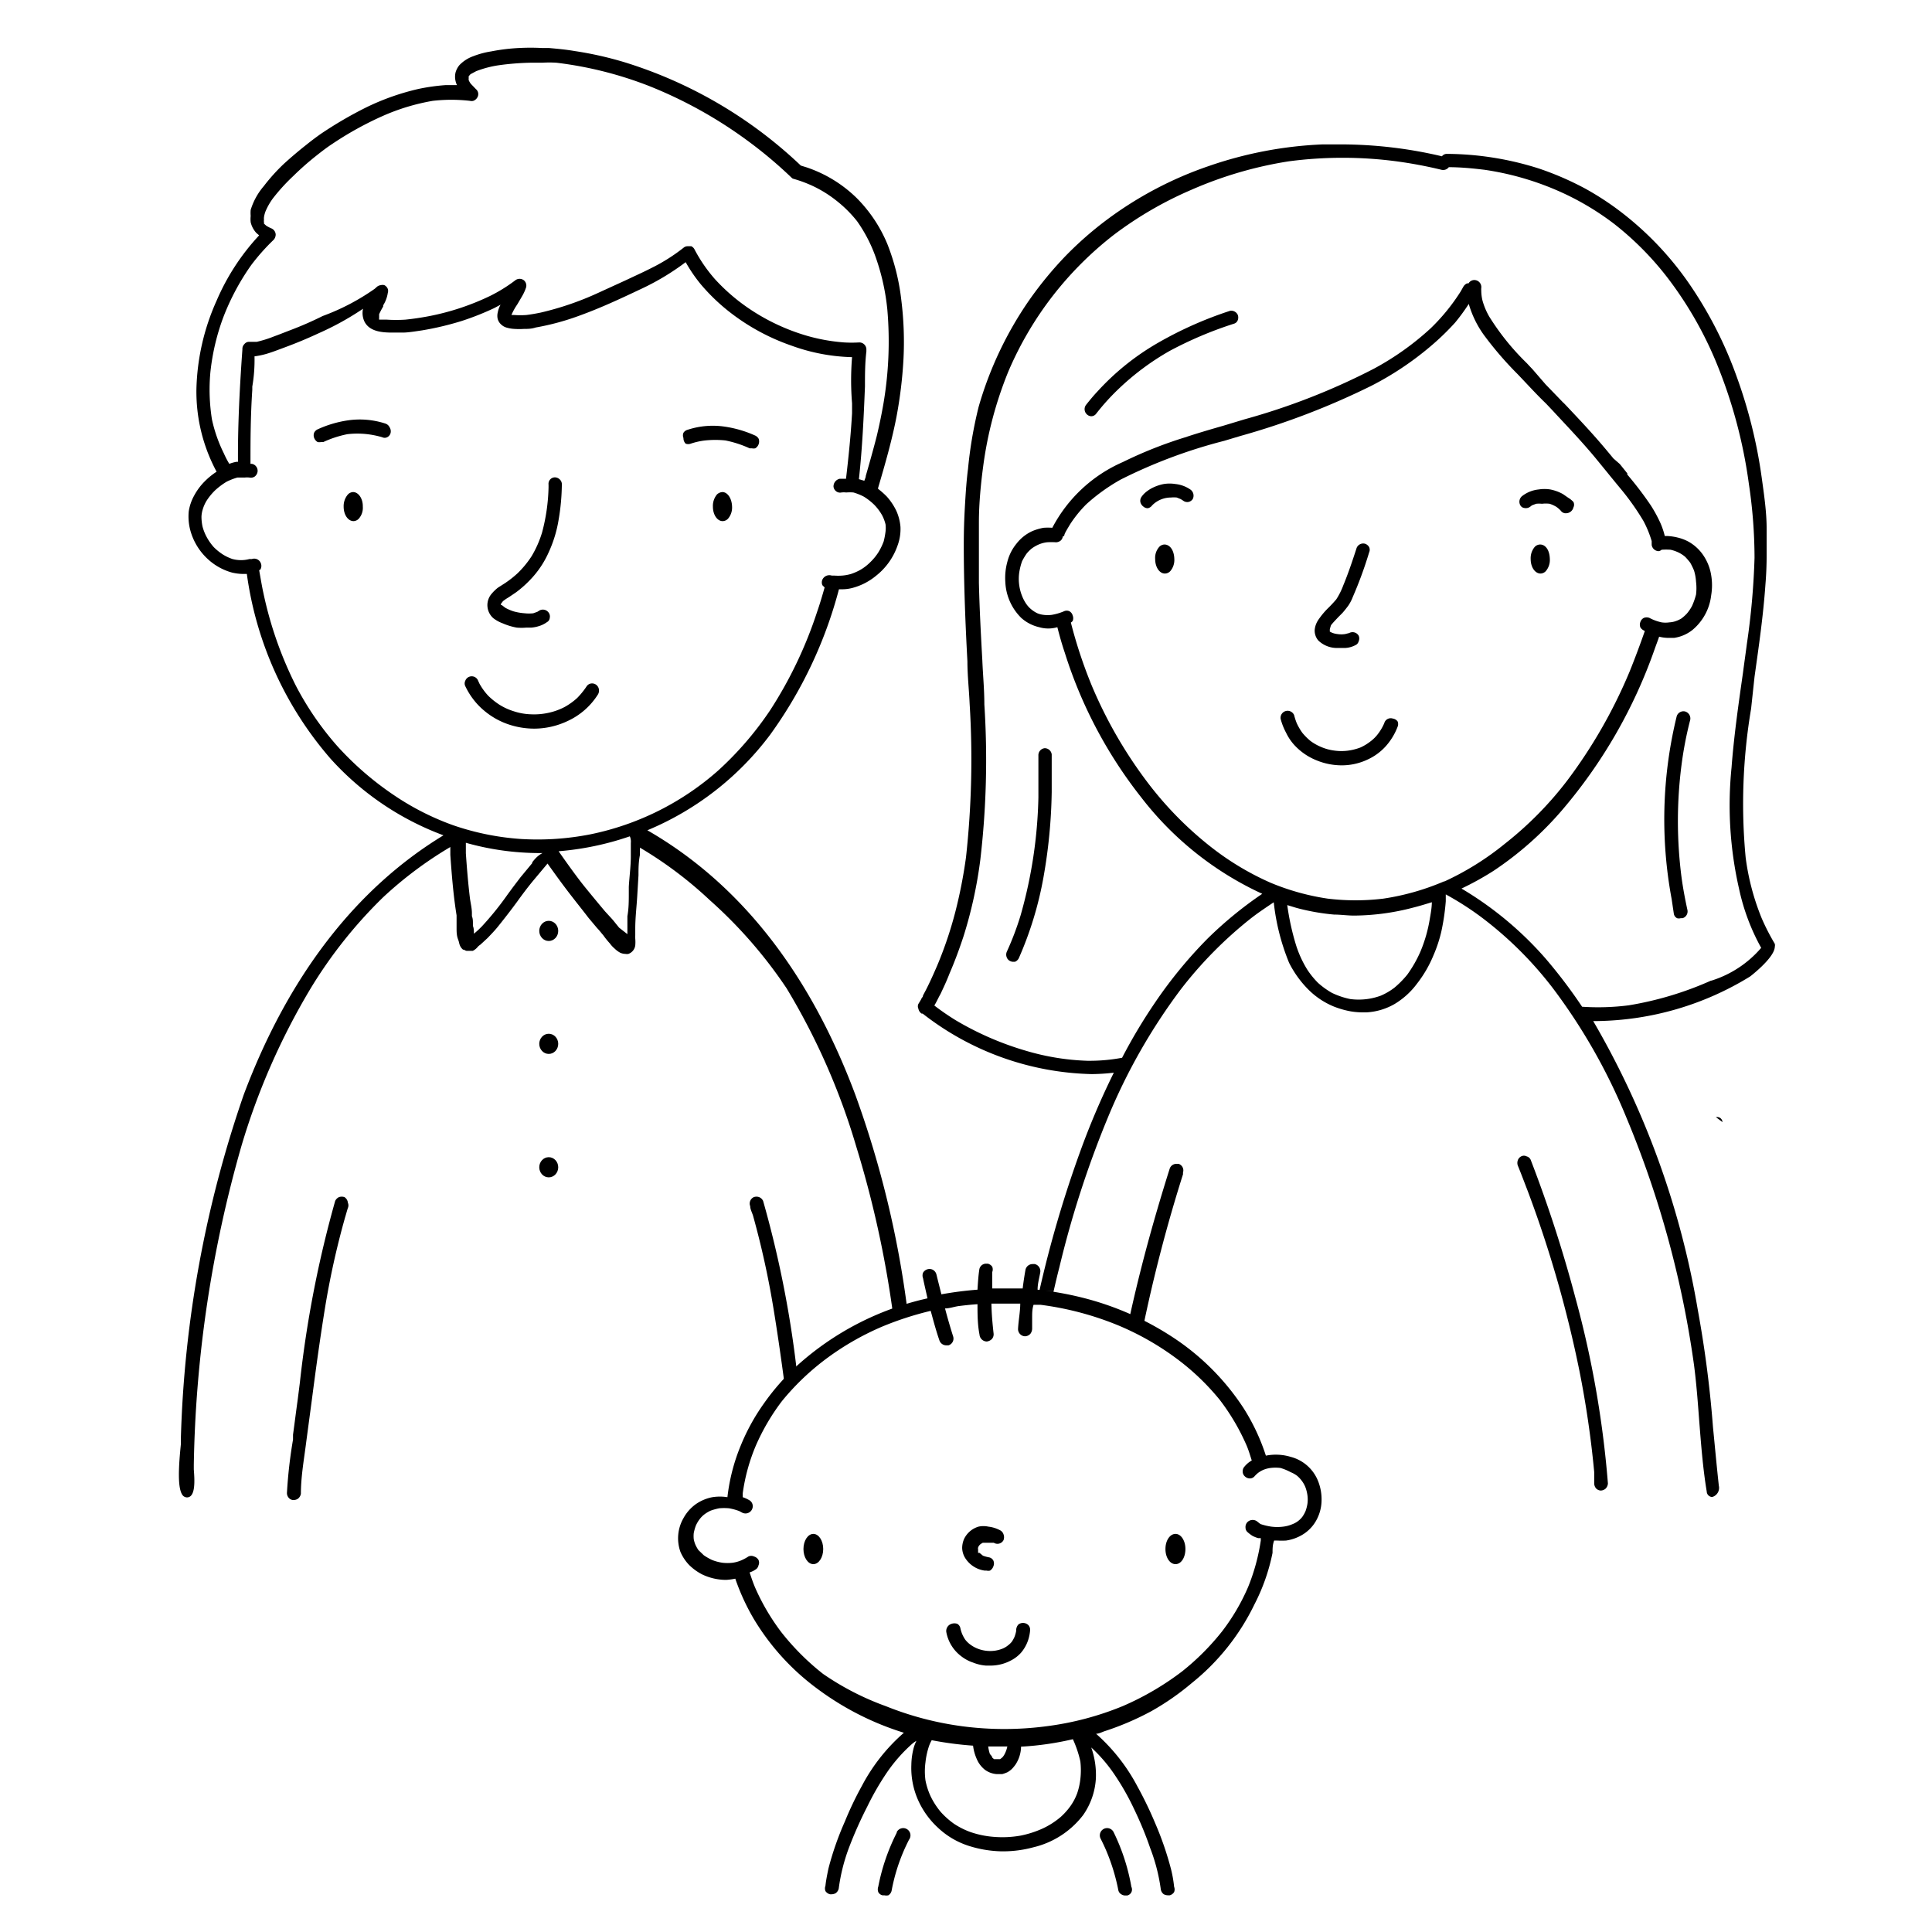
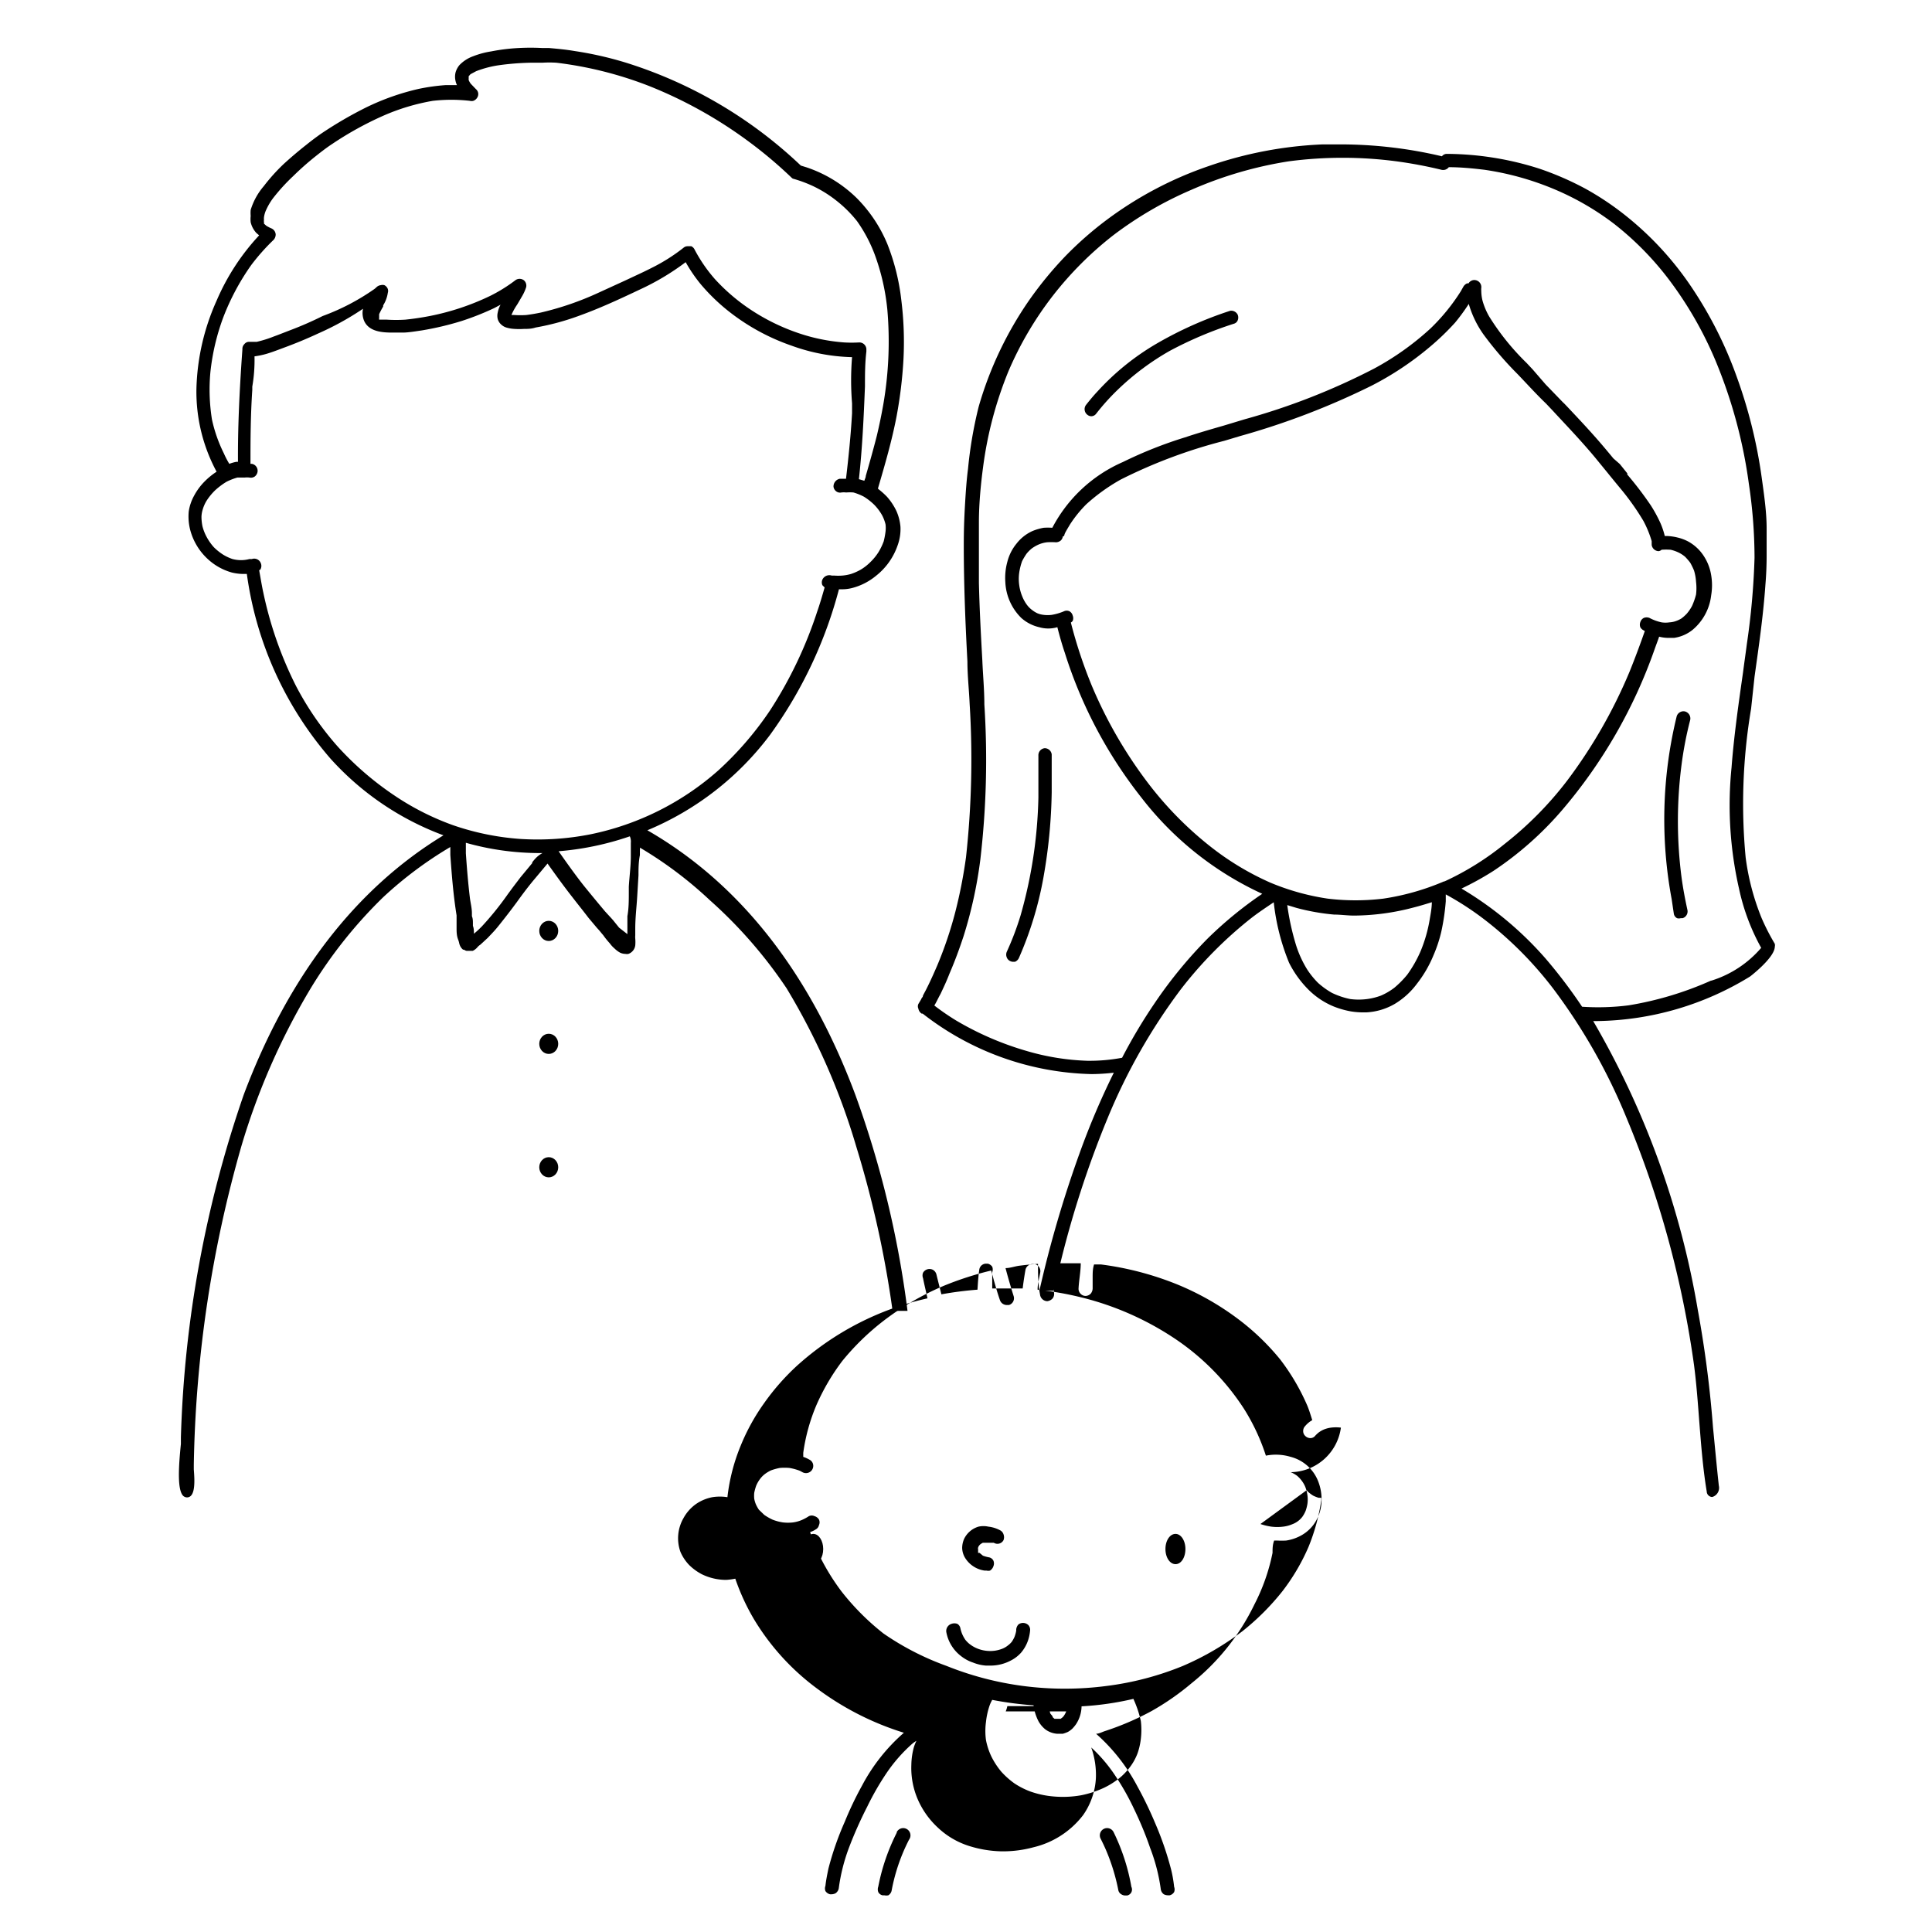
<svg xmlns="http://www.w3.org/2000/svg" id="Layer_3" data-name="Layer 3" viewBox="0 0 95.8 95.8">
  <defs />
-   <path d="M24.93 30.91a3.11 3.11 0 0 0 .69.21 2.59 2.59 0 0 0 .48 0h.25a1.64 1.64 0 0 0 .36-.07 1.31 1.31 0 0 0 .41-.2.26.26 0 0 0 .14-.21.32.32 0 0 0-.06-.27.35.35 0 0 0-.48-.08l-.08.05-.2.07a1.93 1.93 0 0 1-.42 0 2.72 2.72 0 0 1-.57-.1 2.4 2.4 0 0 1-.39-.17l-.17-.13-.05-.01v-.06l.1-.13a2.26 2.26 0 0 1 .28-.19l.37-.25a5.39 5.39 0 0 0 .69-.61 4.71 4.71 0 0 0 .93-1.38 6.23 6.23 0 0 0 .49-1.61 10.86 10.86 0 0 0 .16-1.78.34.34 0 0 0-.13-.24.35.35 0 0 0-.22-.08.32.32 0 0 0-.31.36v.14a9.41 9.41 0 0 1-.32 2.23 5.27 5.27 0 0 1-.52 1.18 4.8 4.8 0 0 1-.7.85 5 5 0 0 1-.61.48l-.14.09-.22.14a2.2 2.2 0 0 0-.31.3.86.86 0 0 0 .09 1.22 1.75 1.75 0 0 0 .46.25ZM34 22a.37.37 0 0 0 .25 0 3.42 3.42 0 0 1 .72-.16 4.84 4.84 0 0 1 1 0 5.42 5.42 0 0 1 1.2.39h.11a.39.39 0 0 0 .17 0 .39.39 0 0 0 .17-.21.39.39 0 0 0 0-.26.38.38 0 0 0-.19-.17 5.67 5.67 0 0 0-1.53-.44 4 4 0 0 0-1.8.16.35.35 0 0 0-.21.15.34.34 0 0 0 0 .26.38.38 0 0 0 .11.28ZM28.13 35.76a3.5 3.5 0 0 0 1.51-1.31.37.37 0 0 0 .06-.25.35.35 0 0 0-.12-.23.34.34 0 0 0-.26-.08.32.32 0 0 0-.23.14 3.84 3.84 0 0 1-.47.58 3.26 3.26 0 0 1-.61.44 3.12 3.12 0 0 1-.79.29 3.28 3.28 0 0 1-.88.08 3 3 0 0 1-.86-.15 3 3 0 0 1-.72-.33 3.45 3.45 0 0 1-.56-.45 3.07 3.07 0 0 1-.42-.58l-.07-.15a.34.34 0 0 0-.64 0 .3.3 0 0 0 0 .26 3.62 3.62 0 0 0 .41.67 3.43 3.43 0 0 0 .53.55 3.71 3.71 0 0 0 1.3.71 4 4 0 0 0 1.19.18 3.88 3.88 0 0 0 1.63-.37ZM17.08 59.36a.42.42 0 0 0-.27 0 .39.39 0 0 0-.19.19 55.23 55.23 0 0 0-1.75 9l-.11.87c-.08.57-.15 1.14-.23 1.72v.24a23.49 23.49 0 0 0-.3 2.62.36.36 0 0 0 .07.25.32.32 0 0 0 .22.13h.05a.38.38 0 0 0 .21-.07.39.39 0 0 0 .14-.24c0-.8.14-1.62.24-2.38s.2-1.5.3-2.25c.2-1.54.4-3 .65-4.55a40.64 40.64 0 0 1 1-4.52c.05-.16.09-.32.14-.47a.33.33 0 0 0 0-.26.37.37 0 0 0-.17-.28ZM17.51 24.4a.37.37 0 0 0-.26.12.89.89 0 0 0-.21.6c0 .41.22.72.49.72a.37.37 0 0 0 .26-.12.81.81 0 0 0 .2-.6c.01-.4-.22-.72-.48-.72ZM35.82 24.4a.42.42 0 0 0-.27.12.89.89 0 0 0-.2.6c0 .41.22.72.48.72a.37.37 0 0 0 .27-.12.85.85 0 0 0 .2-.6c-.01-.4-.22-.72-.48-.72ZM19.1 21a4.09 4.09 0 0 0-1.82-.16 5.54 5.54 0 0 0-1.51.44.37.37 0 0 0-.19.17.36.36 0 0 0 0 .27.41.41 0 0 0 .17.2.47.47 0 0 0 .17 0h.11a5.34 5.34 0 0 1 1.19-.39 4.23 4.23 0 0 1 1 0 4.5 4.5 0 0 1 .73.15.28.28 0 0 0 .25 0 .32.32 0 0 0 .17-.22.37.37 0 0 0-.05-.27.35.35 0 0 0-.22-.19ZM45 65h-.71v.17L45 65Z" />
  <path d="M42.41 54.28C40.14 48.2 36.67 43.8 32.1 41.17a14.62 14.62 0 0 0 6.09-4.74 21.71 21.71 0 0 0 3.41-7.21h.13a2 2 0 0 0 .55-.07 3.06 3.06 0 0 0 1.16-.6 3.27 3.27 0 0 0 1.07-1.51 2.35 2.35 0 0 0 .14-.92 2.43 2.43 0 0 0-.2-.78 3 3 0 0 0-.47-.71 3.85 3.85 0 0 0-.44-.39v-.04c.34-1.16.69-2.36.92-3.57a21.81 21.81 0 0 0 .34-2.83 16.75 16.75 0 0 0-.11-2.94A10.86 10.86 0 0 0 44 12.1a7.06 7.06 0 0 0-1.52-2.28A6.51 6.51 0 0 0 40 8.3l-.29-.09a22.18 22.18 0 0 0-8.73-5.12 17.58 17.58 0 0 0-2.49-.56c-.41-.07-.82-.11-1.28-.15h-.34a11.08 11.08 0 0 0-1.13 0 9.61 9.61 0 0 0-1.39.17 4.2 4.2 0 0 0-.89.24 1.76 1.76 0 0 0-.68.44 1 1 0 0 0-.19.36.9.9 0 0 0 0 .43.8.8 0 0 0 .07.2h-.56a9.94 9.94 0 0 0-1.35.19 12 12 0 0 0-2.58.91 19.73 19.73 0 0 0-2.25 1.31c-.27.19-.52.38-.73.55-.42.33-.78.64-1.11.94a9.21 9.21 0 0 0-1 1.11 3.26 3.26 0 0 0-.65 1.18 1.87 1.87 0 0 0 0 .3 1.51 1.51 0 0 0 0 .31 1.19 1.19 0 0 0 .28.53l.14.12a11.2 11.2 0 0 0-2.11 3.24 11.32 11.32 0 0 0-1 4.37 8.36 8.36 0 0 0 1 4.11 3.55 3.55 0 0 0-.59.48 3 3 0 0 0-.52.7 2.34 2.34 0 0 0-.27.78 2.66 2.66 0 0 0 .07.92 3 3 0 0 0 .95 1.52 2.89 2.89 0 0 0 1.12.6 2.51 2.51 0 0 0 .55.07h.19a17.59 17.59 0 0 0 4.15 9.16 14.15 14.15 0 0 0 5.6 3.8c-4.36 2.65-7.7 7-9.9 12.85a56.88 56.88 0 0 0-3.12 17v.33c-.11 1.08-.19 2.26.11 2.57a.29.29 0 0 0 .19.08c.44 0 .38-.86.34-1.39v-.23a60.91 60.91 0 0 1 2.36-15.8A33.94 33.94 0 0 1 15.41 49 22.84 22.84 0 0 1 19 44.49 19.29 19.29 0 0 1 22.33 42v.39c.07 1 .15 2 .31 3V46c0 .19 0 .38.07.57s.05.19.08.27a.56.56 0 0 0 .17.25h.05a.31.31 0 0 0 .13.06h.3a.71.71 0 0 0 .25-.2.58.58 0 0 1 .12-.1l.11-.1.26-.24c.16-.17.33-.34.5-.55s.59-.74.86-1.11l.09-.12c.25-.35.52-.71.8-1.05l.31-.37.41-.49c.4.56.81 1.13 1.25 1.69.27.35.53.67.78 1l.42.5.11.12.14.17.06.07a4.23 4.23 0 0 0 .33.41 1.39 1.39 0 0 0 .23.25 1.28 1.28 0 0 0 .28.21.65.65 0 0 0 .26.06.4.4 0 0 0 .15 0 .52.52 0 0 0 .34-.42 1.94 1.94 0 0 0 0-.34.92.92 0 0 1 0-.16v-.34c0-.55.07-1.1.1-1.64l.06-1c0-.32 0-.64.07-1v-.26a.37.37 0 0 0 0-.11 19.7 19.7 0 0 1 3.46 2.6A22.84 22.84 0 0 1 39 49a33.37 33.37 0 0 1 3.46 7.86 51.52 51.52 0 0 1 1.8 8.14H45a49.43 49.43 0 0 0-2.59-10.72ZM10.51 20.8a9.39 9.39 0 0 1-.08-2.32 11.12 11.12 0 0 1 .64-2.74 11.77 11.77 0 0 1 1.39-2.6 10.4 10.4 0 0 1 1.11-1.25.4.4 0 0 0 .1-.26.35.35 0 0 0-.2-.3 1.71 1.71 0 0 1-.27-.14l-.11-.1v-.08a.22.22 0 0 1 0-.1.71.71 0 0 1 0-.14 1.35 1.35 0 0 1 .08-.3 3.21 3.21 0 0 1 .36-.63 9.49 9.49 0 0 1 1-1.1 14.22 14.22 0 0 1 1.13-1c.29-.23.55-.43.81-.6a16.62 16.62 0 0 1 2.51-1.39A10.52 10.52 0 0 1 21.46 5a8.16 8.16 0 0 1 1.84 0 .33.33 0 0 0 .17 0 .37.37 0 0 0 .2-.17.32.32 0 0 0-.07-.41l-.25-.26a.77.77 0 0 1-.11-.19.36.36 0 0 1 0-.07v-.12l.09-.1.28-.15a5.23 5.23 0 0 1 1.16-.3 13.41 13.41 0 0 1 1.51-.12h.61a5.62 5.62 0 0 1 .7 0 18.79 18.79 0 0 1 4.61 1.16A21.9 21.9 0 0 1 37.1 7a21.68 21.68 0 0 1 2.14 1.8s.05.05.08.06a6.48 6.48 0 0 1 1 .37 6 6 0 0 1 1.18.74 6.12 6.12 0 0 1 1 1 7.29 7.29 0 0 1 .87 1.64 11 11 0 0 1 .63 2.75 18.35 18.35 0 0 1-.2 4.69c-.09.51-.19 1-.32 1.55-.17.67-.36 1.34-.55 2 0 .08-.05.16-.07.24l-.27-.08c.17-1.55.24-3.1.3-4.6 0-.57 0-1.15.07-1.73v-.13a.35.35 0 0 0-.36-.32 6.26 6.26 0 0 1-.74 0 9.07 9.07 0 0 1-2.29-.47 10.22 10.22 0 0 1-2.43-1.21 9.54 9.54 0 0 1-1.69-1.46 7.52 7.52 0 0 1-1-1.45.36.36 0 0 0-.17-.18s-.07 0-.11 0h-.07a.3.3 0 0 0-.2.07 9 9 0 0 1-1.58 1c-.33.17-.68.33-1 .48l-.32.15-1.29.59a14.8 14.8 0 0 1-2.9 1c-.24.05-.47.09-.71.12a4.23 4.23 0 0 1-.6 0h-.14a2.84 2.84 0 0 1 .28-.51l.06-.1.21-.36a2.2 2.2 0 0 0 .18-.41.35.35 0 0 0-.11-.34.35.35 0 0 0-.43 0 7.72 7.72 0 0 1-1.24.77 12.4 12.4 0 0 1-3 1c-.41.08-.82.14-1.21.18a7.13 7.13 0 0 1-.92 0h-.38a.25.25 0 0 1 0-.08v-.19a3.48 3.48 0 0 1 .2-.38v-.06a1.59 1.59 0 0 0 .23-.62.31.31 0 0 0 0-.19.35.35 0 0 0-.17-.19.34.34 0 0 0-.18 0 .36.36 0 0 0-.22.11l-.08.07A11.1 11.1 0 0 1 16 15.67a17.07 17.07 0 0 1-1.6.7l-.62.24-.19.07a5.81 5.81 0 0 1-.86.27h-.39a.29.29 0 0 0-.22.11.33.33 0 0 0-.1.26c-.16 2.22-.23 4-.22 5.58h-.08a2 2 0 0 0-.35.1 4.3 4.3 0 0 1-.27-.52 7.13 7.13 0 0 1-.59-1.68Zm15.88 22-.24.29-.34.41-.38.5-.25.34a15.05 15.05 0 0 1-1.29 1.6c-.1.1-.21.21-.32.3l-.07.06c0-.13 0-.26-.05-.39v-.13c0-.11 0-.23-.05-.35v-.15c0-.26-.07-.51-.1-.76-.09-.74-.15-1.49-.2-2.21v-.52a13.46 13.46 0 0 0 3.65.51h.15c-.24.13-.38.29-.51.46Zm4.89-1v.66c0 .49-.07 1-.1 1.51v.3c0 .38 0 .77-.07 1.16v.89L30.7 46l-.17-.21-.12-.15-.07-.08-.34-.37c-.32-.38-.65-.78-1-1.21s-.89-1.18-1.3-1.77a14.4 14.4 0 0 0 3.53-.74c.05.11.06.23.05.33Zm-2-.43a13.57 13.57 0 0 1-3.48.23 13 13 0 0 1-3.33-.68 13.08 13.08 0 0 1-2.89-1.46A15.3 15.3 0 0 1 16.73 37a14.91 14.91 0 0 1-2.06-3 18.89 18.89 0 0 1-1.61-4.6c-.08-.36-.14-.75-.21-1.13 0 0 .06 0 .08-.07a.34.34 0 0 0 0-.28.35.35 0 0 0-.44-.2h-.12a1.63 1.63 0 0 1-.84 0 2.23 2.23 0 0 1-.47-.22 2.67 2.67 0 0 1-.46-.37 2.62 2.62 0 0 1-.34-.48 2.34 2.34 0 0 1-.22-.55 2.42 2.42 0 0 1-.05-.47 1.36 1.36 0 0 1 .06-.36 1.78 1.78 0 0 1 .2-.45 2.92 2.92 0 0 1 .42-.51 3.56 3.56 0 0 1 .56-.42 3 3 0 0 1 .54-.21h.36a1 1 0 0 1 .24 0 .34.34 0 0 0 .26-.05.37.37 0 0 0 .14-.23.35.35 0 0 0-.28-.4h-.07c0-1.11 0-2.31.09-3.67v-.16a7.76 7.76 0 0 0 .11-1.5 4.22 4.22 0 0 0 .58-.12c.24-.07.48-.16.72-.25l.16-.06a22 22 0 0 0 1.71-.71A14.19 14.19 0 0 0 18 15.31a1 1 0 0 0 .06.61c.23.5.83.56 1.26.57h.7c.2 0 .59-.06.92-.11a14.76 14.76 0 0 0 1.94-.46 13.65 13.65 0 0 0 1.62-.64l.32-.17a1.3 1.3 0 0 0-.14.39.69.69 0 0 0 0 .32.58.58 0 0 0 .17.27.65.65 0 0 0 .29.16 1.67 1.67 0 0 0 .38.06 3.46 3.46 0 0 0 .45 0c.18 0 .38 0 .59-.07a12.54 12.54 0 0 0 2.23-.61c.88-.32 1.74-.71 2.57-1.1l.36-.17A12.38 12.38 0 0 0 34 13a7.52 7.52 0 0 0 .76 1.11 9.63 9.63 0 0 0 1.29 1.26 10.63 10.63 0 0 0 3.2 1.77 9.42 9.42 0 0 0 3 .57 14.06 14.06 0 0 0 0 2.29v.49c-.06 1.06-.17 2.15-.3 3.25h-.31a.39.39 0 0 0-.31.39.34.34 0 0 0 .13.23.31.31 0 0 0 .26.06 1 1 0 0 1 .24 0 2.19 2.19 0 0 1 .36 0 2.83 2.83 0 0 1 .52.21 2.93 2.93 0 0 1 .52.41 2.5 2.5 0 0 1 .38.51 1.94 1.94 0 0 1 .17.45 1.47 1.47 0 0 1 0 .36 4 4 0 0 1-.09.48 3 3 0 0 1-.26.54 2.64 2.64 0 0 1-.39.48 2.43 2.43 0 0 1-.48.38 2.64 2.64 0 0 1-.49.22 2.17 2.17 0 0 1-.43.08 2.59 2.59 0 0 1-.41 0h-.12a.38.38 0 0 0-.46.2.34.34 0 0 0 0 .28s.07.07.11.11c-.12.42-.24.83-.37 1.2a20.88 20.88 0 0 1-2.32 4.87 16.32 16.32 0 0 1-2.58 3 13.69 13.69 0 0 1-6.34 3.17Z" />
-   <path d="M39.52 68.06a52.73 52.73 0 0 0-1.68-8.51.37.37 0 0 0-.2-.19.39.39 0 0 0-.26 0 .35.35 0 0 0-.18.45c0 .15.09.31.14.47a43 43 0 0 1 1 4.52c.21 1.27.39 2.53.56 3.81Z" />
  <ellipse cx="27.21" cy="46.16" rx=".47" ry=".5" />
  <ellipse cx="27.21" cy="51.76" rx=".47" ry=".5" />
  <ellipse cx="27.21" cy="57.88" rx=".47" ry=".5" />
-   <path d="M66.25 32.13h.46a1.22 1.22 0 0 0 .5-.14.28.28 0 0 0 .16-.19.34.34 0 0 0 0-.28.35.35 0 0 0-.47-.13l-.2.05a1.21 1.21 0 0 1-.38 0 1 1 0 0 1-.28-.07l-.1-.05v-.11A1.79 1.79 0 0 1 66 31c.11-.14.24-.27.36-.4l.2-.2c.1-.11.2-.24.29-.36a2.06 2.06 0 0 0 .23-.44 19.88 19.88 0 0 0 .81-2.21.31.31 0 0 0 0-.26.36.36 0 0 0-.21-.17.35.35 0 0 0-.42.24c-.21.65-.41 1.24-.65 1.82a3.52 3.52 0 0 1-.35.7c-.12.14-.24.27-.37.4a3.72 3.72 0 0 0-.48.56 1.15 1.15 0 0 0-.16.29 1 1 0 0 0-.06.27.75.75 0 0 0 .18.52 1.33 1.33 0 0 0 .88.37ZM69.06 35.63a.33.33 0 0 0-.42.23 2.54 2.54 0 0 1-.31.53 1.85 1.85 0 0 1-.37.37 2.48 2.48 0 0 1-.49.3 2.69 2.69 0 0 1-.62.16 2.51 2.51 0 0 1-.67 0 2.45 2.45 0 0 1-.67-.18 2.5 2.5 0 0 1-.53-.3 3 3 0 0 1-.4-.4 2.87 2.87 0 0 1-.28-.48 3.14 3.14 0 0 1-.13-.4.35.35 0 0 0-.67.18 3.09 3.09 0 0 0 .27.69 2.51 2.51 0 0 0 .39.59 3 3 0 0 0 1.07.76 3.29 3.29 0 0 0 1.3.27 3 3 0 0 0 1.31-.3 2.74 2.74 0 0 0 .84-.61 3.09 3.09 0 0 0 .62-1 .34.34 0 0 0 0-.27.36.36 0 0 0-.24-.14ZM77.76 24.68l-.26-.18a2.12 2.12 0 0 0-.63-.23 1.82 1.82 0 0 0-.57 0 1.6 1.6 0 0 0-.8.31.36.36 0 0 0-.11.48.26.26 0 0 0 .2.13.36.36 0 0 0 .28-.06l.09-.07.21-.08a1.43 1.43 0 0 1 .29 0 1.58 1.58 0 0 1 .38 0 1.66 1.66 0 0 1 .33.15 1.37 1.37 0 0 1 .22.19.31.31 0 0 0 .21.13h.05a.38.38 0 0 0 .37-.29.3.3 0 0 0 0-.27 1.2 1.2 0 0 0-.26-.21ZM56.66 65.91a75.94 75.94 0 0 1 2-7.68v-.09a.34.34 0 0 0-.22-.43h-.11a.35.35 0 0 0-.33.24c-.88 2.79-1.56 5.34-2.07 7.75ZM75.9 57.51a.3.3 0 0 0-.2-.17.29.29 0 0 0-.27 0 .34.34 0 0 0-.17.2.4.4 0 0 0 0 .25c.18.44.34.87.51 1.31a58.24 58.24 0 0 1 2.55 8.89 49.19 49.19 0 0 1 .73 5v.58a.4.4 0 0 0 .09.23.34.34 0 0 0 .24.11.39.39 0 0 0 .23-.09.4.4 0 0 0 .12-.26 49.84 49.84 0 0 0-1.61-9.2 65.71 65.71 0 0 0-2.22-6.85ZM57.74 27a.37.37 0 0 0-.26.12.82.82 0 0 0-.2.6c0 .41.22.72.48.72a.37.37 0 0 0 .27-.12.85.85 0 0 0 .2-.6c-.01-.45-.23-.72-.49-.72ZM76.37 27a.37.37 0 0 0-.27.12.87.87 0 0 0-.2.6c0 .41.22.72.49.72a.37.37 0 0 0 .26-.12.85.85 0 0 0 .2-.6c-.01-.45-.22-.72-.48-.72ZM58.28 24a1.81 1.81 0 0 0-.57 0 2.19 2.19 0 0 0-.64.23 2 2 0 0 0-.26.18 1.2 1.2 0 0 0-.21.23.34.34 0 0 0-.05.27.4.4 0 0 0 .16.22.31.31 0 0 0 .21.07.36.36 0 0 0 .21-.14 1.24 1.24 0 0 1 .22-.18 1.31 1.31 0 0 1 .71-.21 1.43 1.43 0 0 1 .29 0l.2.08.11.07a.34.34 0 0 0 .27.07.34.34 0 0 0 .21-.14.37.37 0 0 0-.12-.48 1.61 1.61 0 0 0-.74-.27ZM51.49 64.21l.67.2.09-.41h-.71a1.6 1.6 0 0 1-.05.21Z" />
  <path d="M88 46.93a.22.22 0 0 0 0-.14 10.83 10.83 0 0 1-.65-1.27 12 12 0 0 1-.79-3 28.32 28.32 0 0 1 .27-7.38l.17-1.58c.21-1.5.43-3 .54-4.57q.06-.72.06-1.44v-1.34c0-.84-.13-1.7-.25-2.57a24.39 24.39 0 0 0-1.23-4.95 20 20 0 0 0-2.23-4.43 15.74 15.74 0 0 0-3.27-3.56 14.24 14.24 0 0 0-2-1.34 14.86 14.86 0 0 0-2.3-1 15.24 15.24 0 0 0-4.57-.73.3.3 0 0 0-.25.12 21.87 21.87 0 0 0-5-.59h-.91a19.71 19.71 0 0 0-5.67 1.08 18.37 18.37 0 0 0-5 2.63 17.4 17.4 0 0 0-2.1 1.84 18.4 18.4 0 0 0-1.79 2.18 18 18 0 0 0-2.5 5.27 20.81 20.81 0 0 0-.53 3.09c-.07.53-.11 1.1-.15 1.79s-.06 1.27-.06 2c0 1.93.08 3.88.18 5.76 0 .7.08 1.39.11 2.09a44.54 44.54 0 0 1-.18 7.62 24.08 24.08 0 0 1-.53 2.71 19.51 19.51 0 0 1-.89 2.64c-.13.3-.27.62-.42.93s-.17.34-.26.51 0 .11-.08.16l-.06.12-.12.2a.28.28 0 0 0 0 .24.37.37 0 0 0 .16.24h.05a14.11 14.11 0 0 0 8.38 3 10 10 0 0 0 1.1-.07 38.05 38.05 0 0 0-1.7 4A57.17 57.17 0 0 0 51.54 64h.71c.09-.39.18-.78.28-1.16a49.38 49.38 0 0 1 2.39-7.39 29 29 0 0 1 3.63-6.39 20.25 20.25 0 0 1 3.5-3.54c.36-.28.74-.53 1.11-.78a11 11 0 0 0 .76 3 5.16 5.16 0 0 0 .89 1.26 3.85 3.85 0 0 0 1.33.91 4.41 4.41 0 0 0 .84.24 3.79 3.79 0 0 0 .58.05h.18a3.12 3.12 0 0 0 1.42-.42 3.83 3.83 0 0 0 1.1-1 5.94 5.94 0 0 0 .82-1.41 6.8 6.8 0 0 0 .39-1.18 11.07 11.07 0 0 0 .22-1.5V44.35a14.61 14.61 0 0 1 2 1.31A18.39 18.39 0 0 1 77 49a28.72 28.72 0 0 1 3.64 6.4A49.45 49.45 0 0 1 84 67.69c.12.92.19 1.87.26 2.8.09 1.14.18 2.33.37 3.47a.28.28 0 0 0 .27.27.47.47 0 0 0 .33-.56c-.11-1-.2-2-.29-2.9a55.81 55.81 0 0 0-.75-5.8A42.43 42.43 0 0 0 79 50.63h.21a14.84 14.84 0 0 0 7.57-2.21S87.92 47.55 88 47s0 0 0-.07Zm-17-2.22c0 .3-.06.61-.11.9a7.13 7.13 0 0 1-.45 1.56 6.16 6.16 0 0 1-.66 1.16 4.78 4.78 0 0 1-.63.64 3.11 3.11 0 0 1-.68.4 3.17 3.17 0 0 1-.69.17 3.23 3.23 0 0 1-.82 0 3.83 3.83 0 0 1-.92-.31 4 4 0 0 1-.68-.49 4.09 4.09 0 0 1-.55-.68 5.38 5.38 0 0 1-.54-1.18 12.49 12.49 0 0 1-.44-2l.46.14a10.94 10.94 0 0 0 1.86.33c.33 0 .66.05 1 .05a11.75 11.75 0 0 0 2.94-.4c.32-.08.64-.18 1-.29Zm.59-1a12.17 12.17 0 0 1-3 .85 11.5 11.5 0 0 1-2.75 0 11.81 11.81 0 0 1-2.84-.79A13.76 13.76 0 0 1 60.05 42a17.49 17.49 0 0 1-3.13-3.18 22.18 22.18 0 0 1-2.77-4.79 23.4 23.4 0 0 1-1.05-3.16.34.34 0 0 0 .09-.08.36.36 0 0 0 0-.27.34.34 0 0 0-.16-.21.32.32 0 0 0-.27 0 2.67 2.67 0 0 1-.62.18 1.61 1.61 0 0 1-.38 0 1.16 1.16 0 0 1-.32-.08 1.4 1.4 0 0 1-.26-.16 1.28 1.28 0 0 1-.26-.26 1.87 1.87 0 0 1-.22-.39 2.26 2.26 0 0 1-.16-.58 2.22 2.22 0 0 1 0-.63 3.06 3.06 0 0 1 .14-.56 3.28 3.28 0 0 1 .22-.37 1.72 1.72 0 0 1 .27-.27 1.92 1.92 0 0 1 .31-.18 1.52 1.52 0 0 1 .43-.12 3.3 3.3 0 0 1 .45 0 .38.38 0 0 0 .24-.09.32.32 0 0 0 .1-.2s.07 0 .08-.08.18-.35.28-.52a6.07 6.07 0 0 1 .81-1 9.29 9.29 0 0 1 1.7-1.22 25.36 25.36 0 0 1 5.13-1.92l.8-.24a37.21 37.21 0 0 0 6.5-2.49 15.27 15.27 0 0 0 2.89-1.92A12.68 12.68 0 0 0 72.15 16a9.7 9.7 0 0 0 .68-.93 5 5 0 0 0 .75 1.54 17.23 17.23 0 0 0 1.67 1.94c.47.49.93 1 1.41 1.46l.36.38.11.12.41.44c.58.62 1.09 1.18 1.54 1.72l.63.77.08.1.36.44.24.29a12.5 12.5 0 0 1 1.1 1.56 5.29 5.29 0 0 1 .41 1v.19a.36.36 0 0 0 .34.31.26.26 0 0 0 .15-.07 3 3 0 0 1 .45 0 1.9 1.9 0 0 1 .42.15 1.57 1.57 0 0 1 .3.2 3.47 3.47 0 0 1 .25.29 3.54 3.54 0 0 1 .19.39 2.42 2.42 0 0 1 .1.56 2.64 2.64 0 0 1 0 .63 3.49 3.49 0 0 1-.2.57 2.12 2.12 0 0 1-.26.38 2 2 0 0 1-.27.24 1.43 1.43 0 0 1-.28.13 1.13 1.13 0 0 1-.31.06 1.29 1.29 0 0 1-.39 0 2.32 2.32 0 0 1-.6-.22.38.38 0 0 0-.28 0 .34.34 0 0 0-.17.2.36.36 0 0 0 0 .27.4.4 0 0 0 .13.13l.09.05c-.23.66-.48 1.33-.75 2a24.94 24.94 0 0 1-3.11 5.43 17.41 17.41 0 0 1-3.07 3.11 14 14 0 0 1-2.99 1.87Zm13.24 4.92a16.57 16.57 0 0 1-4.07 1.22 12 12 0 0 1-2.31.07 25.15 25.15 0 0 0-1.82-2.4 17.11 17.11 0 0 0-4.16-3.46 14.54 14.54 0 0 0 1.59-.88 16.57 16.57 0 0 0 3.39-3 25 25 0 0 0 4.6-8c.07-.2.15-.4.22-.61a1.84 1.84 0 0 0 .47.06h.27a1.9 1.9 0 0 0 .92-.4 2.62 2.62 0 0 0 .92-1.71 3 3 0 0 0 0-1 2.44 2.44 0 0 0-.4-1 2.16 2.16 0 0 0-.74-.67 2.24 2.24 0 0 0-.54-.2 2.67 2.67 0 0 0-.47-.07h-.15a3.88 3.88 0 0 0-.21-.63 6.93 6.93 0 0 0-.49-.9 17.4 17.4 0 0 0-1.16-1.52v-.06l-.37-.46-.32-.28c-.23-.28-.48-.58-.75-.89-.55-.63-1.1-1.21-1.57-1.71-.06-.06-.11-.12-.17-.17l-.87-.9-.64-.74-.3-.32a12.22 12.22 0 0 1-1.86-2.31 3.42 3.42 0 0 1-.33-.79 2.12 2.12 0 0 1-.06-.49.62.62 0 0 1 0-.13.35.35 0 0 0-.29-.39.33.33 0 0 0-.34.16h-.07a.4.4 0 0 0-.19.17l-.13.23a9.87 9.87 0 0 1-1.49 1.83 13.79 13.79 0 0 1-2.81 2 33.07 33.07 0 0 1-6.41 2.51l-1.06.32c-.63.18-1.28.37-1.91.58a21.06 21.06 0 0 0-3.07 1.22 7.19 7.19 0 0 0-3.5 3.26 3.17 3.17 0 0 0-.43 0 2.76 2.76 0 0 0-.55.16 2.08 2.08 0 0 0-.79.62 2.31 2.31 0 0 0-.46.91 3 3 0 0 0-.1 1 2.66 2.66 0 0 0 .79 1.78 2 2 0 0 0 .89.46 1.6 1.6 0 0 0 .9 0c.11.43.23.86.37 1.27a22.42 22.42 0 0 0 3.79 7.17 16 16 0 0 0 6 4.78 19.46 19.46 0 0 0-2.7 2.21 22.31 22.31 0 0 0-2.62 3.19 26.6 26.6 0 0 0-1.63 2.73 8.64 8.64 0 0 1-1.64.15h-.07a12 12 0 0 1-3-.48 15.1 15.1 0 0 1-3.54-1.53 12.32 12.32 0 0 1-1.06-.73l.08-.14c.08-.15.15-.3.23-.44.14-.3.29-.61.44-1 .26-.6.49-1.22.7-1.86a21.79 21.79 0 0 0 .83-3.79 42.61 42.61 0 0 0 .2-7.7c0-.73-.07-1.45-.1-2.18-.07-1.26-.14-2.56-.17-3.85v-3c0-.94.1-1.94.21-2.76A19 19 0 0 1 50 18.42a17 17 0 0 1 2.21-3.76 17.15 17.15 0 0 1 3-3 18.37 18.37 0 0 1 3.87-2.25A19.5 19.5 0 0 1 63.9 8a20.39 20.39 0 0 1 5.35 0 21.85 21.85 0 0 1 2.23.42.35.35 0 0 0 .36-.13c.6 0 1.2.06 1.78.13a14.22 14.22 0 0 1 3.54 1 13.5 13.5 0 0 1 2.89 1.69 15 15 0 0 1 2.65 2.68 18.63 18.63 0 0 1 2.36 4.08A24.32 24.32 0 0 1 86.72 24a24.85 24.85 0 0 1 .28 3.66 36.45 36.45 0 0 1-.38 4.27c-.06.47-.13.94-.19 1.41-.22 1.54-.45 3.14-.57 4.72a18.62 18.62 0 0 0 .37 6 10.6 10.6 0 0 0 1.1 2.94 5.34 5.34 0 0 1-2.45 1.62Z" />
  <path d="M83 45.32a.31.31 0 0 0 .16.21.35.35 0 0 0 .18 0h.09a.35.35 0 0 0 .24-.42c-.12-.55-.22-1.09-.29-1.61a21.66 21.66 0 0 1 0-5.57 17.94 17.94 0 0 1 .43-2.23.36.36 0 0 0-.25-.42.35.35 0 0 0-.42.24 21.52 21.52 0 0 0-.25 9.06ZM50.21 47.69h.12a.37.37 0 0 0 .19-.18 17.58 17.58 0 0 0 1.22-4 26.27 26.27 0 0 0 .41-4.23v-1.87a.35.35 0 0 0-.35-.31.35.35 0 0 0-.31.37v2.07a23 23 0 0 1-.88 5.84 14.36 14.36 0 0 1-.69 1.82.36.36 0 0 0 0 .27.33.33 0 0 0 .18.19.32.32 0 0 0 .11.03ZM61 15.41A18.88 18.88 0 0 0 57.42 17a12.42 12.42 0 0 0-3 2.41c-.19.2-.38.43-.57.67a.35.35 0 0 0 .06.48.32.32 0 0 0 .21.08.31.31 0 0 0 .23-.12 11.15 11.15 0 0 1 1.08-1.2A12.79 12.79 0 0 1 58 17.4a19 19 0 0 1 3.19-1.35.28.28 0 0 0 .18-.16.37.37 0 0 0 0-.29.36.36 0 0 0-.37-.19Z" />
-   <path class="cls-1" d="M81.7 54.45h-.07M85.41 55.64a.26.26 0 0 0-.26-.25h-.07" />
-   <path d="M65.37 73.47A2 2 0 0 0 64 72.24a2.54 2.54 0 0 0-1.23-.06 10.3 10.3 0 0 0-1.09-2.33 12.1 12.1 0 0 0-3.48-3.51 14.66 14.66 0 0 0-4.55-2 16.34 16.34 0 0 0-2.2-.39c0-.31.09-.6.13-.85a.36.36 0 0 0-.27-.42h-.11a.36.36 0 0 0-.35.28c-.05.28-.1.6-.14.93H49.2v-.81a.36.36 0 0 0 0-.27.38.38 0 0 0-.22-.15h-.07a.34.34 0 0 0-.35.29c-.05.33-.07.67-.09 1a17.51 17.51 0 0 0-1.79.23c-.09-.36-.18-.71-.25-1a.37.37 0 0 0-.18-.22.37.37 0 0 0-.48.15.37.37 0 0 0 0 .27c.06.31.14.63.22 1a14.28 14.28 0 0 0-6.48 3.35 11.62 11.62 0 0 0-1.63 1.86 10.27 10.27 0 0 0-1.15 2.09 9.46 9.46 0 0 0-.66 2.56 2.36 2.36 0 0 0-.75 0 2.15 2.15 0 0 0-.81.34 2.08 2.08 0 0 0-.62.7 2 2 0 0 0-.15 1.67 2.18 2.18 0 0 0 .44.66 2.67 2.67 0 0 0 .62.45 2.75 2.75 0 0 0 1.21.28 3.25 3.25 0 0 0 .45-.06 10.93 10.93 0 0 0 .92 2 11.89 11.89 0 0 0 3.15 3.46 14.22 14.22 0 0 0 4.29 2.18 9.12 9.12 0 0 0-2.08 2.63 16.67 16.67 0 0 0-.85 1.78 14.92 14.92 0 0 0-.81 2.32c-.06.29-.12.58-.15.86a.37.37 0 0 0 0 .26.38.38 0 0 0 .23.16h.07a.46.46 0 0 0 .2-.05.38.38 0 0 0 .16-.24 9.08 9.08 0 0 1 .53-2.08 20.18 20.18 0 0 1 .88-1.97 13.54 13.54 0 0 1 1-1.73 7.75 7.75 0 0 1 1.23-1.39 1.59 1.59 0 0 1 .21-.15 2.68 2.68 0 0 0-.12.3 3.47 3.47 0 0 0-.13.89 3.92 3.92 0 0 0 .3 1.67 4.16 4.16 0 0 0 1 1.43 4 4 0 0 0 1.55.92 5.72 5.72 0 0 0 1.62.27h.11a5.72 5.72 0 0 0 1.47-.2 4.37 4.37 0 0 0 2.47-1.6 3.52 3.52 0 0 0 .63-1.81 4.07 4.07 0 0 0-.23-1.54 7.57 7.57 0 0 1 1.09 1.25 12.45 12.45 0 0 1 1 1.73c.3.62.58 1.27.83 2a9.07 9.07 0 0 1 .53 2.06.37.37 0 0 0 .15.24.46.46 0 0 0 .2.05H58a.36.36 0 0 0 .22-.16.36.36 0 0 0 0-.26 6.19 6.19 0 0 0-.15-.86 15.71 15.71 0 0 0-.8-2.32 18.67 18.67 0 0 0-.86-1.78 9.23 9.23 0 0 0-2.06-2.63c.13 0 .27-.07.4-.12a13.87 13.87 0 0 0 2.34-1 12.77 12.77 0 0 0 2-1.39 11.29 11.29 0 0 0 3.11-3.9 9.72 9.72 0 0 0 .9-2.56c0-.2 0-.4.08-.61h.15a4.2 4.2 0 0 0 .44 0 2.19 2.19 0 0 0 .83-.3 1.9 1.9 0 0 0 .64-.65 2.09 2.09 0 0 0 .29-1 2.45 2.45 0 0 0-.16-.97Zm-3 2a.37.37 0 0 0-.51 0 .35.35 0 0 0-.1.28.3.3 0 0 0 .11.23 1.88 1.88 0 0 0 .24.18 1.62 1.62 0 0 0 .28.11h.13a.31.31 0 0 0 0 .1 10 10 0 0 1-.63 2.32 10.22 10.22 0 0 1-1.29 2.2 12.18 12.18 0 0 1-2 2 14 14 0 0 1-2.93 1.71 14.83 14.83 0 0 1-3.8 1 15.94 15.94 0 0 1-4.14 0 15.66 15.66 0 0 1-3.81-1 13.57 13.57 0 0 1-3.11-1.6 12.28 12.28 0 0 1-2.07-2.07 10.93 10.93 0 0 1-1.28-2.17c-.11-.25-.2-.52-.29-.79a1.11 1.11 0 0 0 .29-.14.31.31 0 0 0 .15-.21.32.32 0 0 0 0-.27.38.38 0 0 0-.22-.17.33.33 0 0 0-.28 0 2.29 2.29 0 0 1-.35.19 1.73 1.73 0 0 1-.43.12 2.18 2.18 0 0 1-.51 0 2.35 2.35 0 0 1-.52-.14 3 3 0 0 1-.4-.23l-.27-.26a1.82 1.82 0 0 1-.15-.27 1.38 1.38 0 0 1-.08-.27 1.5 1.5 0 0 1 0-.3 2.42 2.42 0 0 1 .1-.36 1.6 1.6 0 0 1 .2-.34 1.25 1.25 0 0 1 .23-.23 1.83 1.83 0 0 1 .3-.18 3 3 0 0 1 .43-.12 2.67 2.67 0 0 1 .49 0 2.73 2.73 0 0 1 .51.14l.13.07a.36.36 0 0 0 .52-.42.34.34 0 0 0-.17-.2 1.73 1.73 0 0 0-.31-.14v-.2a9.3 9.3 0 0 1 .65-2.36 10.72 10.72 0 0 1 1.29-2.2 12.38 12.38 0 0 1 2.06-2 13.55 13.55 0 0 1 2.94-1.71 15.81 15.81 0 0 1 2.38-.77c.13.48.27 1 .43 1.46a.36.36 0 0 0 .34.25h.11a.35.35 0 0 0 .23-.45 29.6 29.6 0 0 1-.4-1.38c.23 0 .46-.09.7-.12s.6-.07.91-.09c0 .48 0 1 .1 1.51a.37.37 0 0 0 .36.34.43.43 0 0 0 .26-.13.36.36 0 0 0 .08-.25c-.06-.54-.1-1-.11-1.5h1.43c0 .41-.09.84-.11 1.27a.36.36 0 0 0 .12.26.34.34 0 0 0 .24.09.37.37 0 0 0 .25-.12.43.43 0 0 0 .09-.25v-.54c0-.22 0-.44.07-.65h.35a15.23 15.23 0 0 1 3.8 1 13.62 13.62 0 0 1 3 1.71 11.88 11.88 0 0 1 2.08 2 10.81 10.81 0 0 1 1.34 2.28c.1.24.17.48.25.73a1.23 1.23 0 0 0-.35.29.34.34 0 0 0-.1.24.32.32 0 0 0 .1.25.36.36 0 0 0 .26.11.3.3 0 0 0 .23-.11 1.41 1.41 0 0 1 .18-.17 1.38 1.38 0 0 1 .24-.14 1.44 1.44 0 0 1 .37-.1 2 2 0 0 1 .49 0A2.55 2.55 0 0 1 64 73a1.4 1.4 0 0 1 .32.18 1.45 1.45 0 0 1 .21.22 1.42 1.42 0 0 1 .19.32 1.85 1.85 0 0 1 .11.42 1.55 1.55 0 0 1 0 .43 2 2 0 0 1-.09.35 1.57 1.57 0 0 1-.16.29 1.12 1.12 0 0 1-.5.37 1.66 1.66 0 0 1-.45.12 2.33 2.33 0 0 1-.59 0 3.06 3.06 0 0 1-.54-.13Zm-12.5 11.39a1 1 0 0 1-.11.21.45.45 0 0 1-.09.1l-.08.06h-.3l-.09-.08c0-.07-.09-.13-.12-.19a2.13 2.13 0 0 1-.08-.36H49.95a1.44 1.44 0 0 1-.08.26Zm-1.62-.3a2.33 2.33 0 0 0 .25.8 1.4 1.4 0 0 0 .33.39 1.12 1.12 0 0 0 .59.22h.28a1.84 1.84 0 0 0 .25-.09 1.12 1.12 0 0 0 .22-.16 1.77 1.77 0 0 0 .19-.23 1.66 1.66 0 0 0 .27-.88 14.74 14.74 0 0 0 2.57-.37 5.48 5.48 0 0 1 .37 1.1 3.78 3.78 0 0 1 0 .88 3.33 3.33 0 0 1-.16.71 2.73 2.73 0 0 1-.32.61 3.29 3.29 0 0 1-.5.56 3.92 3.92 0 0 1-.87.56 5 5 0 0 1-1.11.36 5.18 5.18 0 0 1-1.36.06 4.62 4.62 0 0 1-1.14-.24 3.85 3.85 0 0 1-.81-.41 4 4 0 0 1-.65-.58 3.76 3.76 0 0 1-.5-.77 3.4 3.4 0 0 1-.26-.8 3.33 3.33 0 0 1 0-.89 3.75 3.75 0 0 1 .18-.82 1.75 1.75 0 0 1 .13-.28 17.15 17.15 0 0 0 2.05.27Z" />
+   <path d="M65.37 73.47A2 2 0 0 0 64 72.24a2.54 2.54 0 0 0-1.23-.06 10.3 10.3 0 0 0-1.09-2.33 12.1 12.1 0 0 0-3.48-3.51 14.66 14.66 0 0 0-4.55-2 16.34 16.34 0 0 0-2.2-.39c0-.31.09-.6.13-.85a.36.36 0 0 0-.27-.42h-.11a.36.36 0 0 0-.35.28c-.05.28-.1.6-.14.93H49.2v-.81a.36.36 0 0 0 0-.27.38.38 0 0 0-.22-.15h-.07a.34.34 0 0 0-.35.29c-.05.33-.07.67-.09 1a17.51 17.51 0 0 0-1.79.23c-.09-.36-.18-.71-.25-1a.37.37 0 0 0-.18-.22.37.37 0 0 0-.48.15.37.37 0 0 0 0 .27c.06.31.14.63.22 1a14.28 14.28 0 0 0-6.48 3.35 11.62 11.62 0 0 0-1.63 1.86 10.27 10.27 0 0 0-1.15 2.09 9.46 9.46 0 0 0-.66 2.56 2.36 2.36 0 0 0-.75 0 2.15 2.15 0 0 0-.81.34 2.08 2.08 0 0 0-.62.7 2 2 0 0 0-.15 1.67 2.18 2.18 0 0 0 .44.66 2.67 2.67 0 0 0 .62.45 2.75 2.75 0 0 0 1.21.28 3.25 3.25 0 0 0 .45-.06 10.93 10.93 0 0 0 .92 2 11.89 11.89 0 0 0 3.15 3.46 14.22 14.22 0 0 0 4.29 2.18 9.12 9.12 0 0 0-2.08 2.63 16.67 16.67 0 0 0-.85 1.78 14.92 14.92 0 0 0-.81 2.32c-.06.29-.12.58-.15.86a.37.37 0 0 0 0 .26.38.38 0 0 0 .23.16h.07a.46.46 0 0 0 .2-.05.38.38 0 0 0 .16-.24 9.08 9.08 0 0 1 .53-2.08 20.18 20.18 0 0 1 .88-1.97 13.54 13.54 0 0 1 1-1.73 7.75 7.75 0 0 1 1.23-1.39 1.59 1.59 0 0 1 .21-.15 2.68 2.68 0 0 0-.12.3 3.47 3.47 0 0 0-.13.89 3.92 3.92 0 0 0 .3 1.67 4.16 4.16 0 0 0 1 1.43 4 4 0 0 0 1.55.92 5.72 5.72 0 0 0 1.62.27h.11a5.72 5.72 0 0 0 1.47-.2 4.37 4.37 0 0 0 2.47-1.6 3.52 3.52 0 0 0 .63-1.81 4.07 4.07 0 0 0-.23-1.54 7.57 7.57 0 0 1 1.09 1.25 12.45 12.45 0 0 1 1 1.73c.3.62.58 1.27.83 2a9.07 9.07 0 0 1 .53 2.06.37.37 0 0 0 .15.24.46.46 0 0 0 .2.05H58a.36.36 0 0 0 .22-.16.36.36 0 0 0 0-.26 6.19 6.19 0 0 0-.15-.86 15.71 15.71 0 0 0-.8-2.32 18.67 18.67 0 0 0-.86-1.78 9.23 9.23 0 0 0-2.06-2.63c.13 0 .27-.07.4-.12a13.87 13.87 0 0 0 2.34-1 12.77 12.77 0 0 0 2-1.39 11.29 11.29 0 0 0 3.11-3.9 9.72 9.72 0 0 0 .9-2.56c0-.2 0-.4.08-.61h.15a4.2 4.2 0 0 0 .44 0 2.19 2.19 0 0 0 .83-.3 1.9 1.9 0 0 0 .64-.65 2.09 2.09 0 0 0 .29-1 2.45 2.45 0 0 0-.16-.97Za.37.37 0 0 0-.51 0 .35.35 0 0 0-.1.28.3.3 0 0 0 .11.23 1.88 1.88 0 0 0 .24.18 1.62 1.62 0 0 0 .28.11h.13a.31.31 0 0 0 0 .1 10 10 0 0 1-.63 2.32 10.22 10.22 0 0 1-1.29 2.2 12.18 12.18 0 0 1-2 2 14 14 0 0 1-2.93 1.71 14.83 14.83 0 0 1-3.8 1 15.94 15.94 0 0 1-4.14 0 15.66 15.66 0 0 1-3.81-1 13.57 13.57 0 0 1-3.11-1.6 12.28 12.28 0 0 1-2.07-2.07 10.93 10.93 0 0 1-1.28-2.17c-.11-.25-.2-.52-.29-.79a1.11 1.11 0 0 0 .29-.14.31.31 0 0 0 .15-.21.32.32 0 0 0 0-.27.38.38 0 0 0-.22-.17.33.33 0 0 0-.28 0 2.29 2.29 0 0 1-.35.19 1.73 1.73 0 0 1-.43.12 2.18 2.18 0 0 1-.51 0 2.35 2.35 0 0 1-.52-.14 3 3 0 0 1-.4-.23l-.27-.26a1.82 1.82 0 0 1-.15-.27 1.38 1.38 0 0 1-.08-.27 1.5 1.5 0 0 1 0-.3 2.42 2.42 0 0 1 .1-.36 1.6 1.6 0 0 1 .2-.34 1.25 1.25 0 0 1 .23-.23 1.83 1.83 0 0 1 .3-.18 3 3 0 0 1 .43-.12 2.67 2.67 0 0 1 .49 0 2.73 2.73 0 0 1 .51.14l.13.07a.36.36 0 0 0 .52-.42.34.34 0 0 0-.17-.2 1.73 1.73 0 0 0-.31-.14v-.2a9.3 9.3 0 0 1 .65-2.36 10.72 10.72 0 0 1 1.29-2.2 12.38 12.38 0 0 1 2.06-2 13.55 13.55 0 0 1 2.94-1.71 15.81 15.81 0 0 1 2.38-.77c.13.48.27 1 .43 1.46a.36.36 0 0 0 .34.25h.11a.35.35 0 0 0 .23-.45 29.6 29.6 0 0 1-.4-1.38c.23 0 .46-.09.7-.12s.6-.07.91-.09c0 .48 0 1 .1 1.51a.37.37 0 0 0 .36.34.43.43 0 0 0 .26-.13.36.36 0 0 0 .08-.25c-.06-.54-.1-1-.11-1.5h1.43c0 .41-.09.84-.11 1.27a.36.36 0 0 0 .12.26.34.34 0 0 0 .24.09.37.37 0 0 0 .25-.12.43.43 0 0 0 .09-.25v-.54c0-.22 0-.44.07-.65h.35a15.23 15.23 0 0 1 3.8 1 13.62 13.62 0 0 1 3 1.71 11.88 11.88 0 0 1 2.08 2 10.81 10.81 0 0 1 1.34 2.28c.1.24.17.48.25.73a1.23 1.23 0 0 0-.35.29.34.34 0 0 0-.1.24.32.32 0 0 0 .1.25.36.36 0 0 0 .26.11.3.3 0 0 0 .23-.11 1.41 1.41 0 0 1 .18-.17 1.38 1.38 0 0 1 .24-.14 1.44 1.44 0 0 1 .37-.1 2 2 0 0 1 .49 0A2.55 2.55 0 0 1 64 73a1.4 1.4 0 0 1 .32.18 1.45 1.45 0 0 1 .21.22 1.42 1.42 0 0 1 .19.32 1.85 1.85 0 0 1 .11.42 1.55 1.55 0 0 1 0 .43 2 2 0 0 1-.09.35 1.57 1.57 0 0 1-.16.29 1.12 1.12 0 0 1-.5.37 1.66 1.66 0 0 1-.45.12 2.33 2.33 0 0 1-.59 0 3.06 3.06 0 0 1-.54-.13Zm-12.5 11.39a1 1 0 0 1-.11.21.45.45 0 0 1-.09.1l-.08.06h-.3l-.09-.08c0-.07-.09-.13-.12-.19a2.13 2.13 0 0 1-.08-.36H49.95a1.44 1.44 0 0 1-.08.26Zm-1.62-.3a2.33 2.33 0 0 0 .25.8 1.4 1.4 0 0 0 .33.39 1.12 1.12 0 0 0 .59.22h.28a1.84 1.84 0 0 0 .25-.09 1.12 1.12 0 0 0 .22-.16 1.77 1.77 0 0 0 .19-.23 1.66 1.66 0 0 0 .27-.88 14.74 14.74 0 0 0 2.57-.37 5.48 5.48 0 0 1 .37 1.1 3.78 3.78 0 0 1 0 .88 3.33 3.33 0 0 1-.16.71 2.73 2.73 0 0 1-.32.61 3.29 3.29 0 0 1-.5.56 3.92 3.92 0 0 1-.87.56 5 5 0 0 1-1.11.36 5.18 5.18 0 0 1-1.36.06 4.62 4.62 0 0 1-1.14-.24 3.85 3.85 0 0 1-.81-.41 4 4 0 0 1-.65-.58 3.76 3.76 0 0 1-.5-.77 3.4 3.4 0 0 1-.26-.8 3.33 3.33 0 0 1 0-.89 3.75 3.75 0 0 1 .18-.82 1.75 1.75 0 0 1 .13-.28 17.15 17.15 0 0 0 2.05.27Z" />
  <path d="M48.83 77.88h.09a.38.38 0 0 0 .17 0 .41.41 0 0 0 .17-.22.36.36 0 0 0 0-.27.31.31 0 0 0-.23-.17 1.71 1.71 0 0 1-.29-.08l-.17-.14h-.07v-.18a.13.13 0 0 1 0-.08.31.31 0 0 1 .05-.1.6.6 0 0 1 .08-.08l.1-.06h.55a.34.34 0 0 0 .48-.13.41.41 0 0 0 0-.29.34.34 0 0 0-.17-.2 1.62 1.62 0 0 0-.58-.18 1.15 1.15 0 0 0-.49 0 1.16 1.16 0 0 0-.71.6 1.13 1.13 0 0 0-.1.46 1 1 0 0 0 .14.48 1.36 1.36 0 0 0 .98.64ZM50.5 80.55a.42.42 0 0 0-.11.25v.06a1.68 1.68 0 0 1-.09.32 1.71 1.71 0 0 1-.13.23 1.09 1.09 0 0 1-.19.18 1.07 1.07 0 0 1-.27.16 1.7 1.7 0 0 1-.37.1 1.71 1.71 0 0 1-.91-.12 1.6 1.6 0 0 1-.34-.2 1.25 1.25 0 0 1-.23-.23 1.75 1.75 0 0 1-.16-.3 1.73 1.73 0 0 1-.08-.27.32.32 0 0 0-.15-.21.43.43 0 0 0-.29 0 .37.37 0 0 0-.25.44 1.93 1.93 0 0 0 .7 1.14 2 2 0 0 0 .28.19 1.87 1.87 0 0 0 .34.15 2.15 2.15 0 0 0 .64.15h.23a2.15 2.15 0 0 0 1-.25 1.73 1.73 0 0 0 .51-.39 1.88 1.88 0 0 0 .35-.62 2.1 2.1 0 0 0 .1-.5.34.34 0 0 0-.09-.25.38.38 0 0 0-.49-.03ZM44.49 90.83a10.14 10.14 0 0 0-.94 2.72.39.39 0 0 0 0 .27.31.31 0 0 0 .21.16h.09a.46.46 0 0 0 .2 0 .36.36 0 0 0 .16-.22 9.2 9.2 0 0 1 .58-1.93c.08-.19.17-.38.28-.6a.36.36 0 1 0-.62-.35Z" />
  <ellipse cx="40.33" cy="76.81" rx=".49" ry=".75" />
  <path d="M58.29 76.06c-.28 0-.5.33-.5.75s.22.75.5.75.49-.33.49-.75-.22-.75-.49-.75ZM55.21 90.83a.36.36 0 0 0-.5-.13.36.36 0 0 0-.13.48c.11.22.2.41.28.6a9.89 9.89 0 0 1 .59 1.93.31.31 0 0 0 .15.22.36.36 0 0 0 .2.06h.09a.31.31 0 0 0 .21-.16.31.31 0 0 0 0-.27 10.09 10.09 0 0 0-.89-2.73Z" />
</svg>